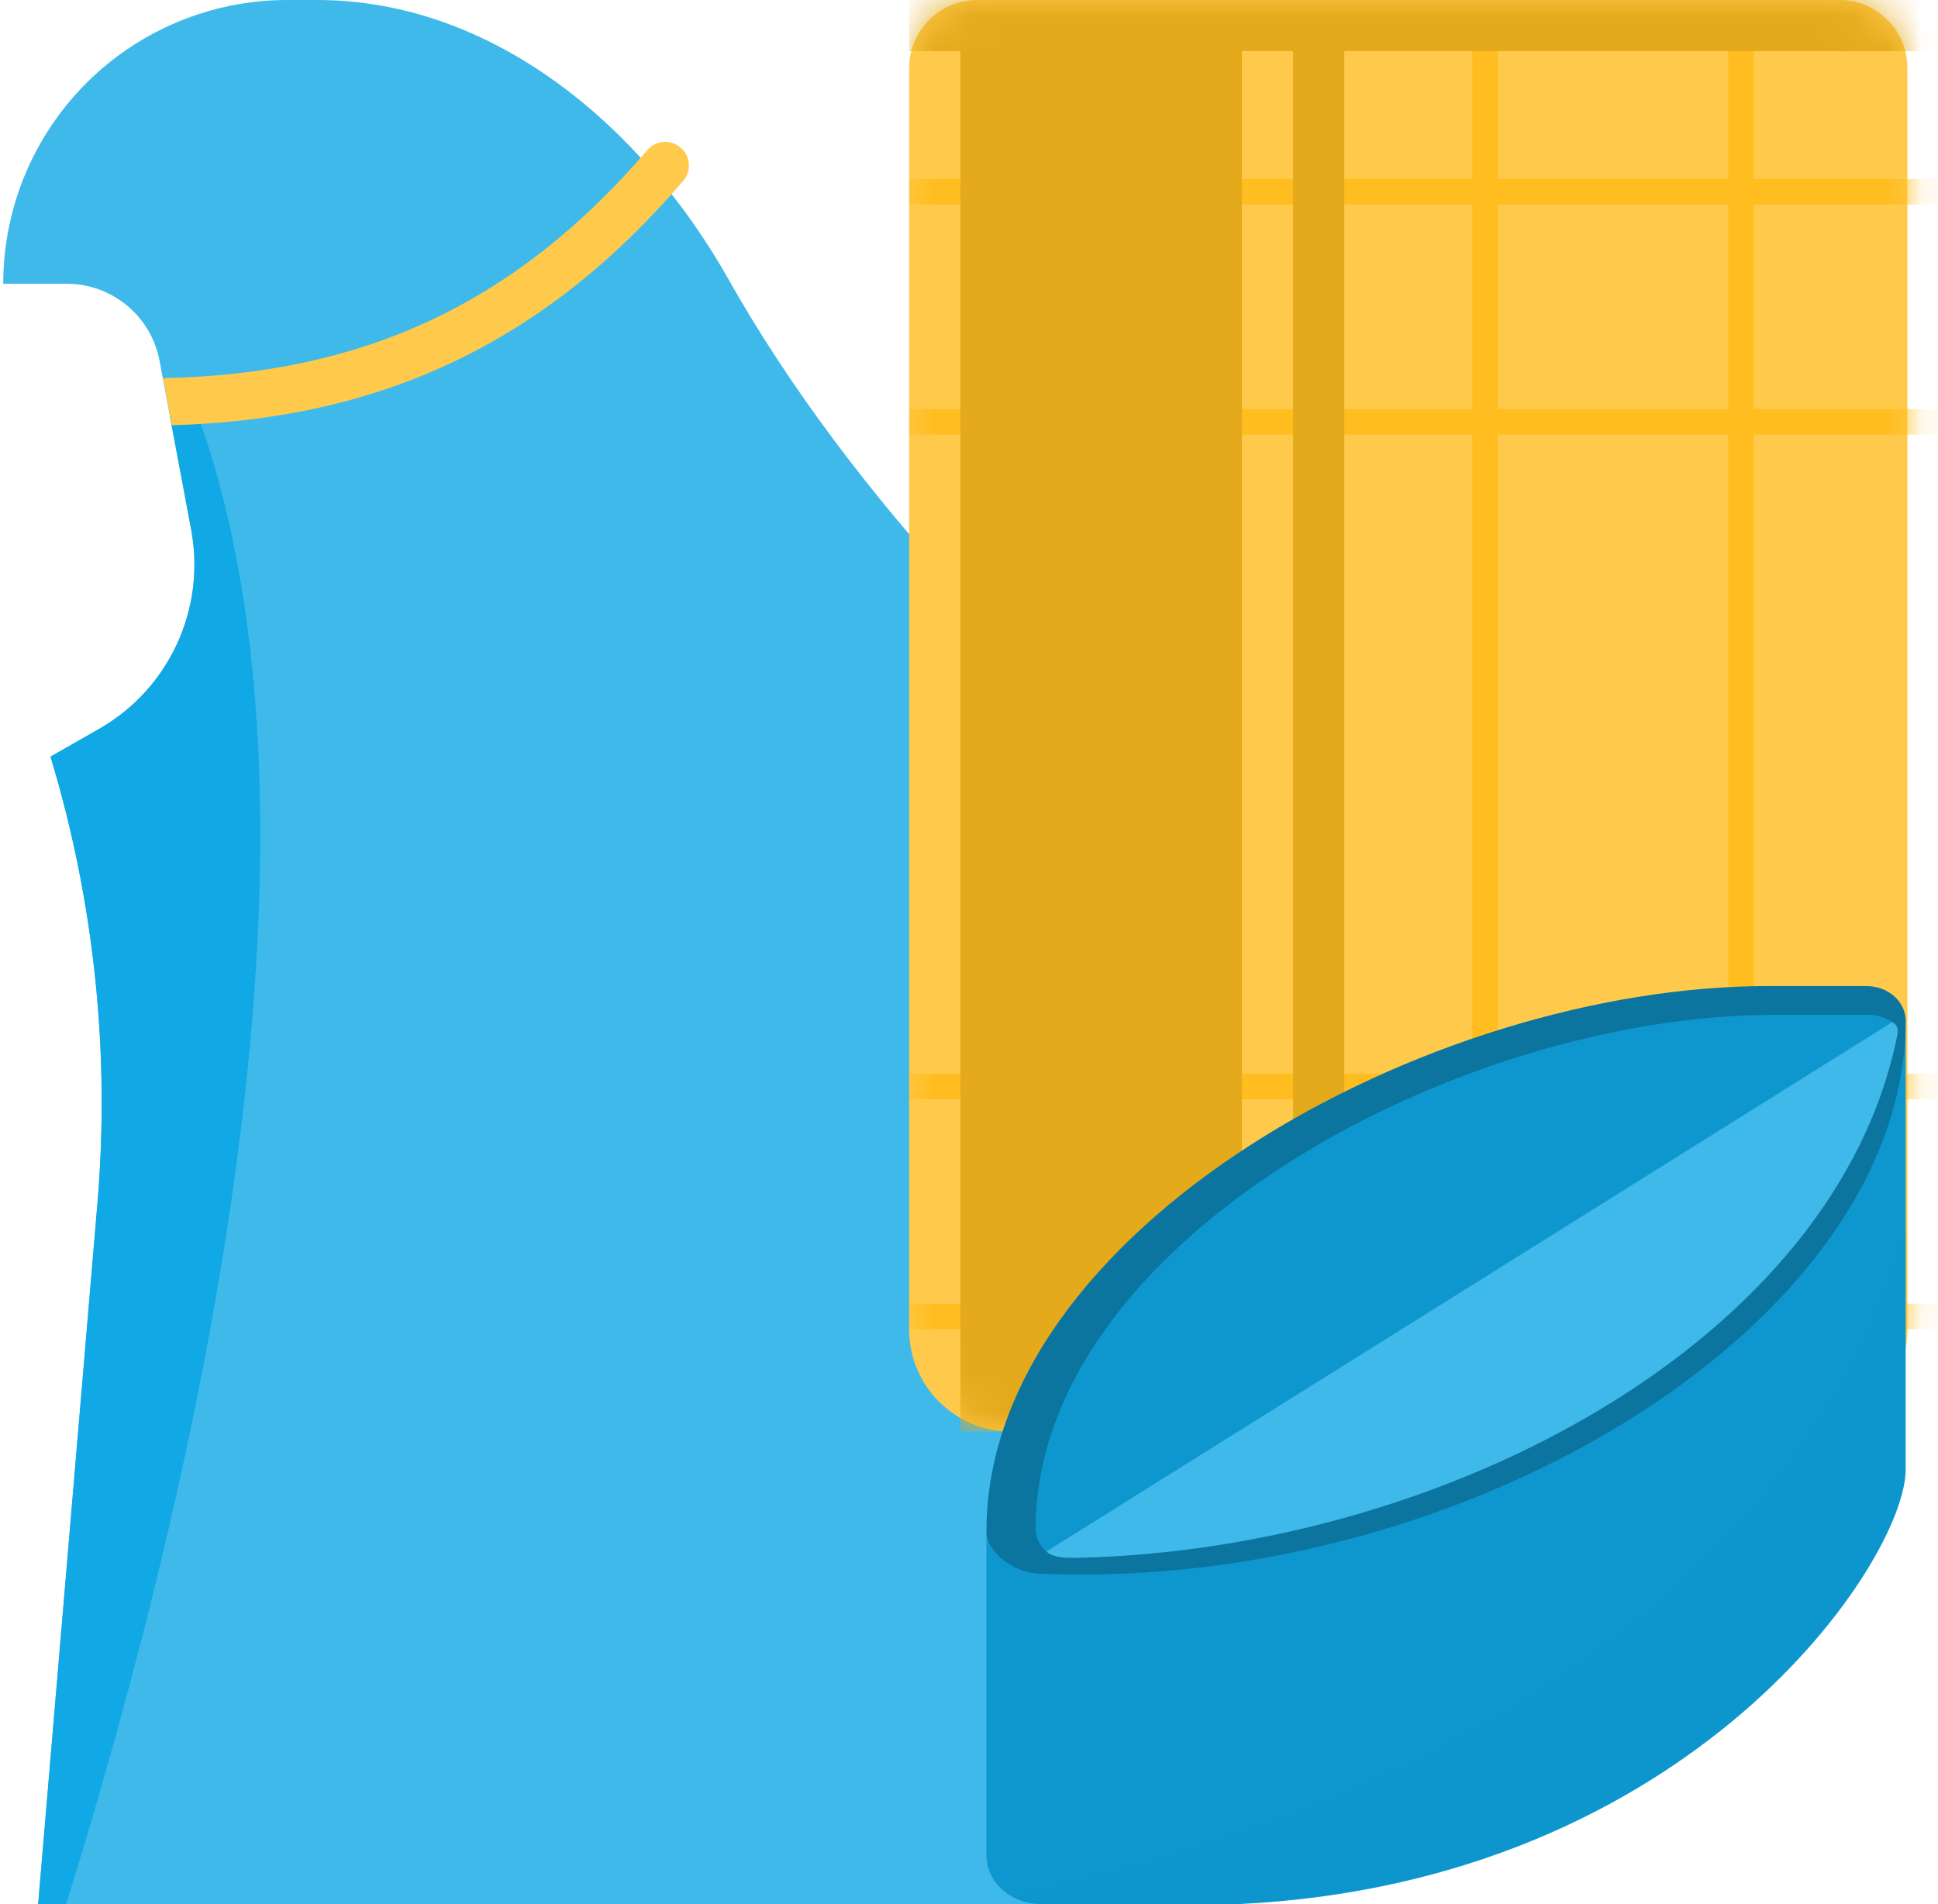
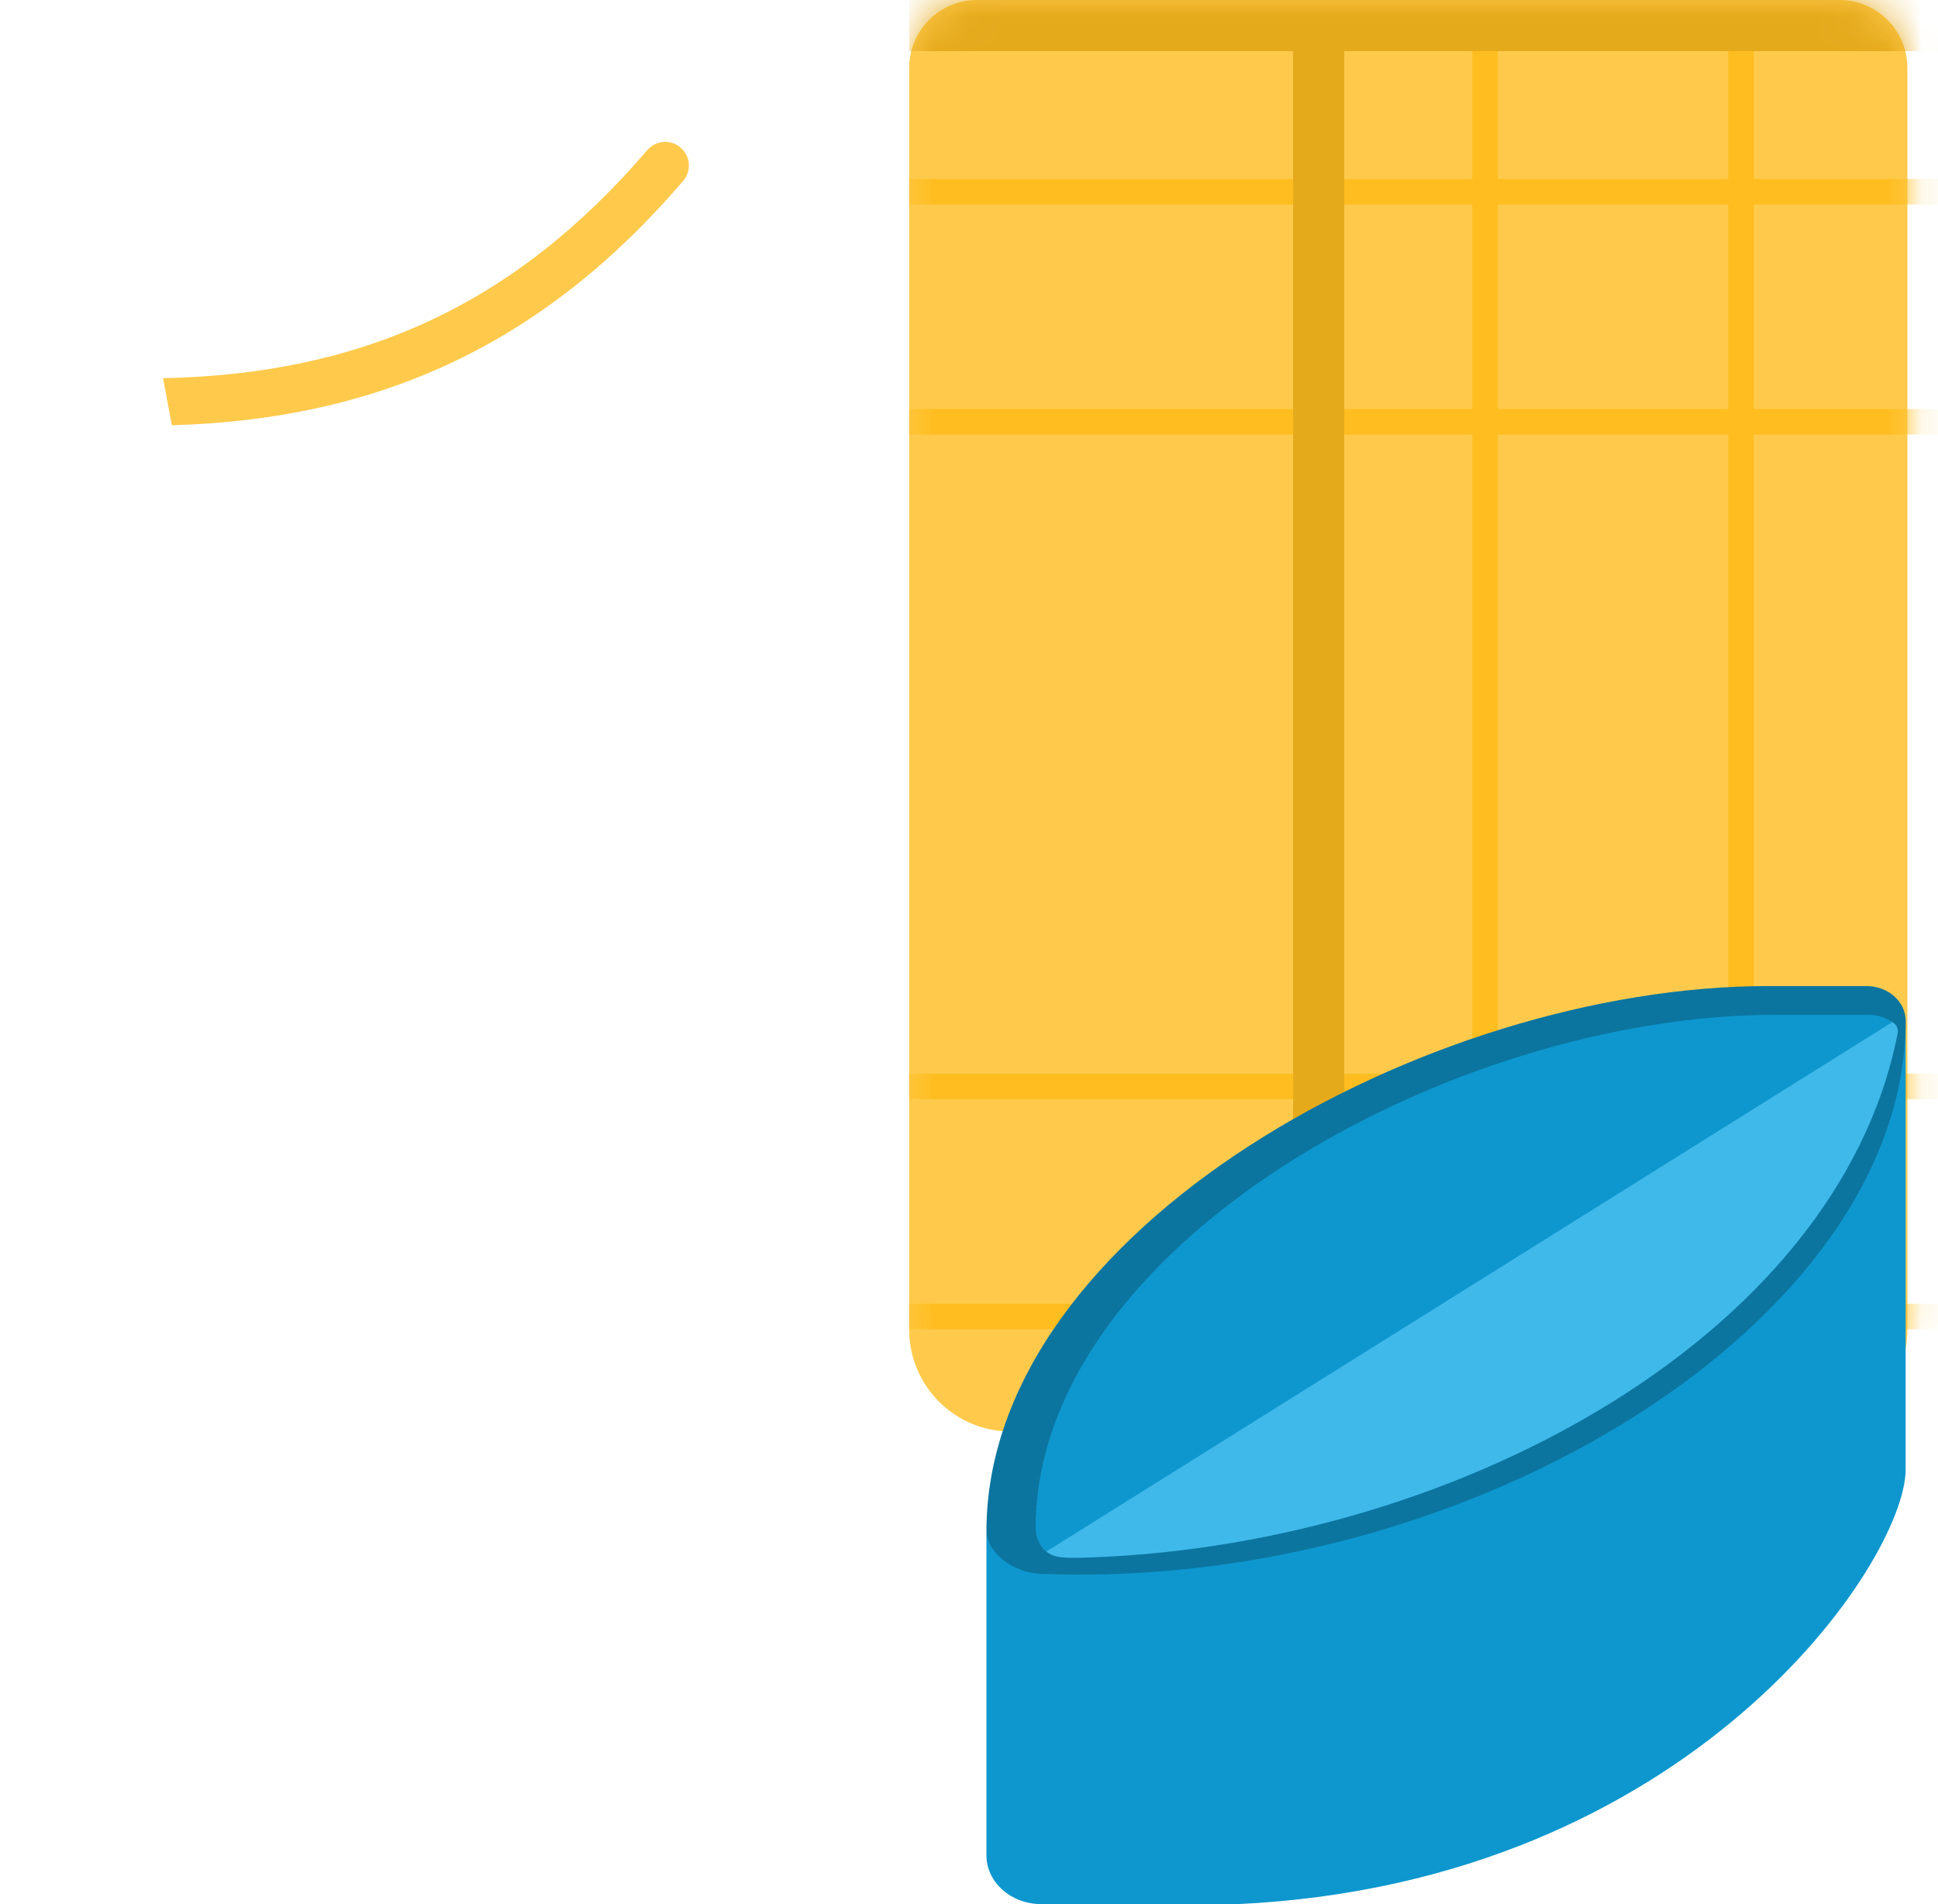
<svg xmlns="http://www.w3.org/2000/svg" width="57" height="56" viewBox="0 0 57 56" fill="none">
-   <path d="M8.44 0H9.321C14.49 0 18.88 3.7 21.419 8.202C28.687 21.085 44.907 32.479 55.033 36.162C51.655 42.194 45.048 49.709 35.253 56H1.123L2.867 35.39C3.241 30.963 2.773 26.506 1.486 22.253L2.917 21.436C4.974 20.26 6.061 17.91 5.625 15.58L4.693 10.614C4.447 9.298 3.298 8.345 1.959 8.345H0.095C0.095 5.718 1.332 3.245 3.433 1.669C4.878 0.586 6.635 0 8.44 0Z" fill="#3FB9EA" />
-   <path d="M1.485 22.253C2.772 26.506 3.24 30.963 2.865 35.39L1.122 56H1.947C5.829 43.526 10.389 23.818 5.588 11.598L4.995 12.228L5.623 15.58C6.06 17.91 4.973 20.26 2.916 21.436L1.485 22.253Z" fill="#10A8E5" />
  <path d="M20.018 4.34C20.31 4.59 20.344 5.029 20.094 5.32C15.96 10.143 11.133 12.335 5.054 12.507L4.796 11.121C10.605 11.007 15.122 8.984 19.038 4.415C19.288 4.124 19.727 4.09 20.018 4.34Z" fill="#FFCA4C" />
  <path d="M26.74 2C26.74 0.895 27.635 0 28.74 0H54.1C55.205 0 56.1 0.895 56.1 2V39.102C56.1 40.759 54.757 42.102 53.1 42.102H29.74C28.083 42.102 26.74 40.759 26.74 39.102V2Z" fill="#FFCA4C" />
  <mask id="mask0_6142_6453" style="mask-type:alpha" maskUnits="userSpaceOnUse" x="26" y="0" width="31" height="43">
    <path d="M26.74 2C26.74 0.895 27.635 0 28.74 0H54.1C55.205 0 56.1 0.895 56.1 2V39.102C56.1 40.759 54.757 42.102 53.1 42.102H29.74C28.083 42.102 26.74 40.759 26.74 39.102V2Z" fill="#3FB9EA" />
  </mask>
  <g mask="url(#mask0_6142_6453)">
    <rect x="43.302" y="0.752" width="0.752" height="41.351" fill="#FFBD20" />
    <rect x="50.831" y="0.752" width="0.752" height="41.351" fill="#FFBD20" />
    <rect x="26.74" y="6.015" width="0.752" height="34.63" transform="rotate(-90 26.74 6.015)" fill="#FFBD20" />
    <rect x="26.74" y="12.781" width="0.752" height="34.63" transform="rotate(-90 26.74 12.781)" fill="#FFBD20" />
    <rect x="26.74" y="32.329" width="0.752" height="34.63" transform="rotate(-90 26.74 32.329)" fill="#FFBD20" />
    <rect x="26.74" y="39.095" width="0.752" height="34.63" transform="rotate(-90 26.74 39.095)" fill="#FFBD20" />
    <rect x="26.74" width="33.877" height="1.504" fill="#E5AA1C" />
-     <rect x="28.246" y="0.752" width="8.281" height="41.351" fill="#E5AA1C" />
    <rect x="38.032" y="0.752" width="1.506" height="41.351" fill="#E5AA1C" />
  </g>
  <path d="M29.013 45.105L56.048 29.948C56.048 30.162 56.048 42.536 56.048 43.221C56.048 45.895 49.772 55.369 36.411 56H30.627C29.736 56 29.013 55.358 29.013 54.566V45.105Z" fill="#0E97CE" />
  <g style="mix-blend-mode:multiply" opacity="0.2">
-     <path fill-rule="evenodd" clip-rule="evenodd" d="M29.757 55.774C47.615 51.935 54.3 42.755 56.049 36.075V43.221C56.049 45.895 49.773 55.368 36.411 56H30.628C30.307 56 30.008 55.917 29.757 55.774Z" fill="#0C93C9" />
-   </g>
+     </g>
  <path d="M54.896 29H51.999C41.97 29 29.013 36.179 29.013 45.035C29.013 45.597 29.737 46.289 30.703 46.289C43.255 46.763 56.048 38.874 56.048 30.018C56.048 29.456 55.532 29 54.896 29Z" fill="#0B75A0" />
  <path d="M54.958 29.948H52.216C42.976 29.948 31.109 36.387 30.487 44.444C30.453 44.881 30.457 45.396 30.808 45.656C31.024 45.816 31.302 45.816 31.668 45.816C42.531 45.579 54.024 39.421 55.807 30.421C55.879 30.06 55.56 29.948 54.958 29.948Z" fill="#3FB9EA" />
  <path fill-rule="evenodd" clip-rule="evenodd" d="M55.651 30.064L30.775 45.631C30.581 45.458 30.461 45.22 30.461 44.958C30.461 36.612 42.725 29.846 52.216 29.846H54.958C55.221 29.846 55.462 29.928 55.651 30.064Z" fill="#0E97CE" />
</svg>